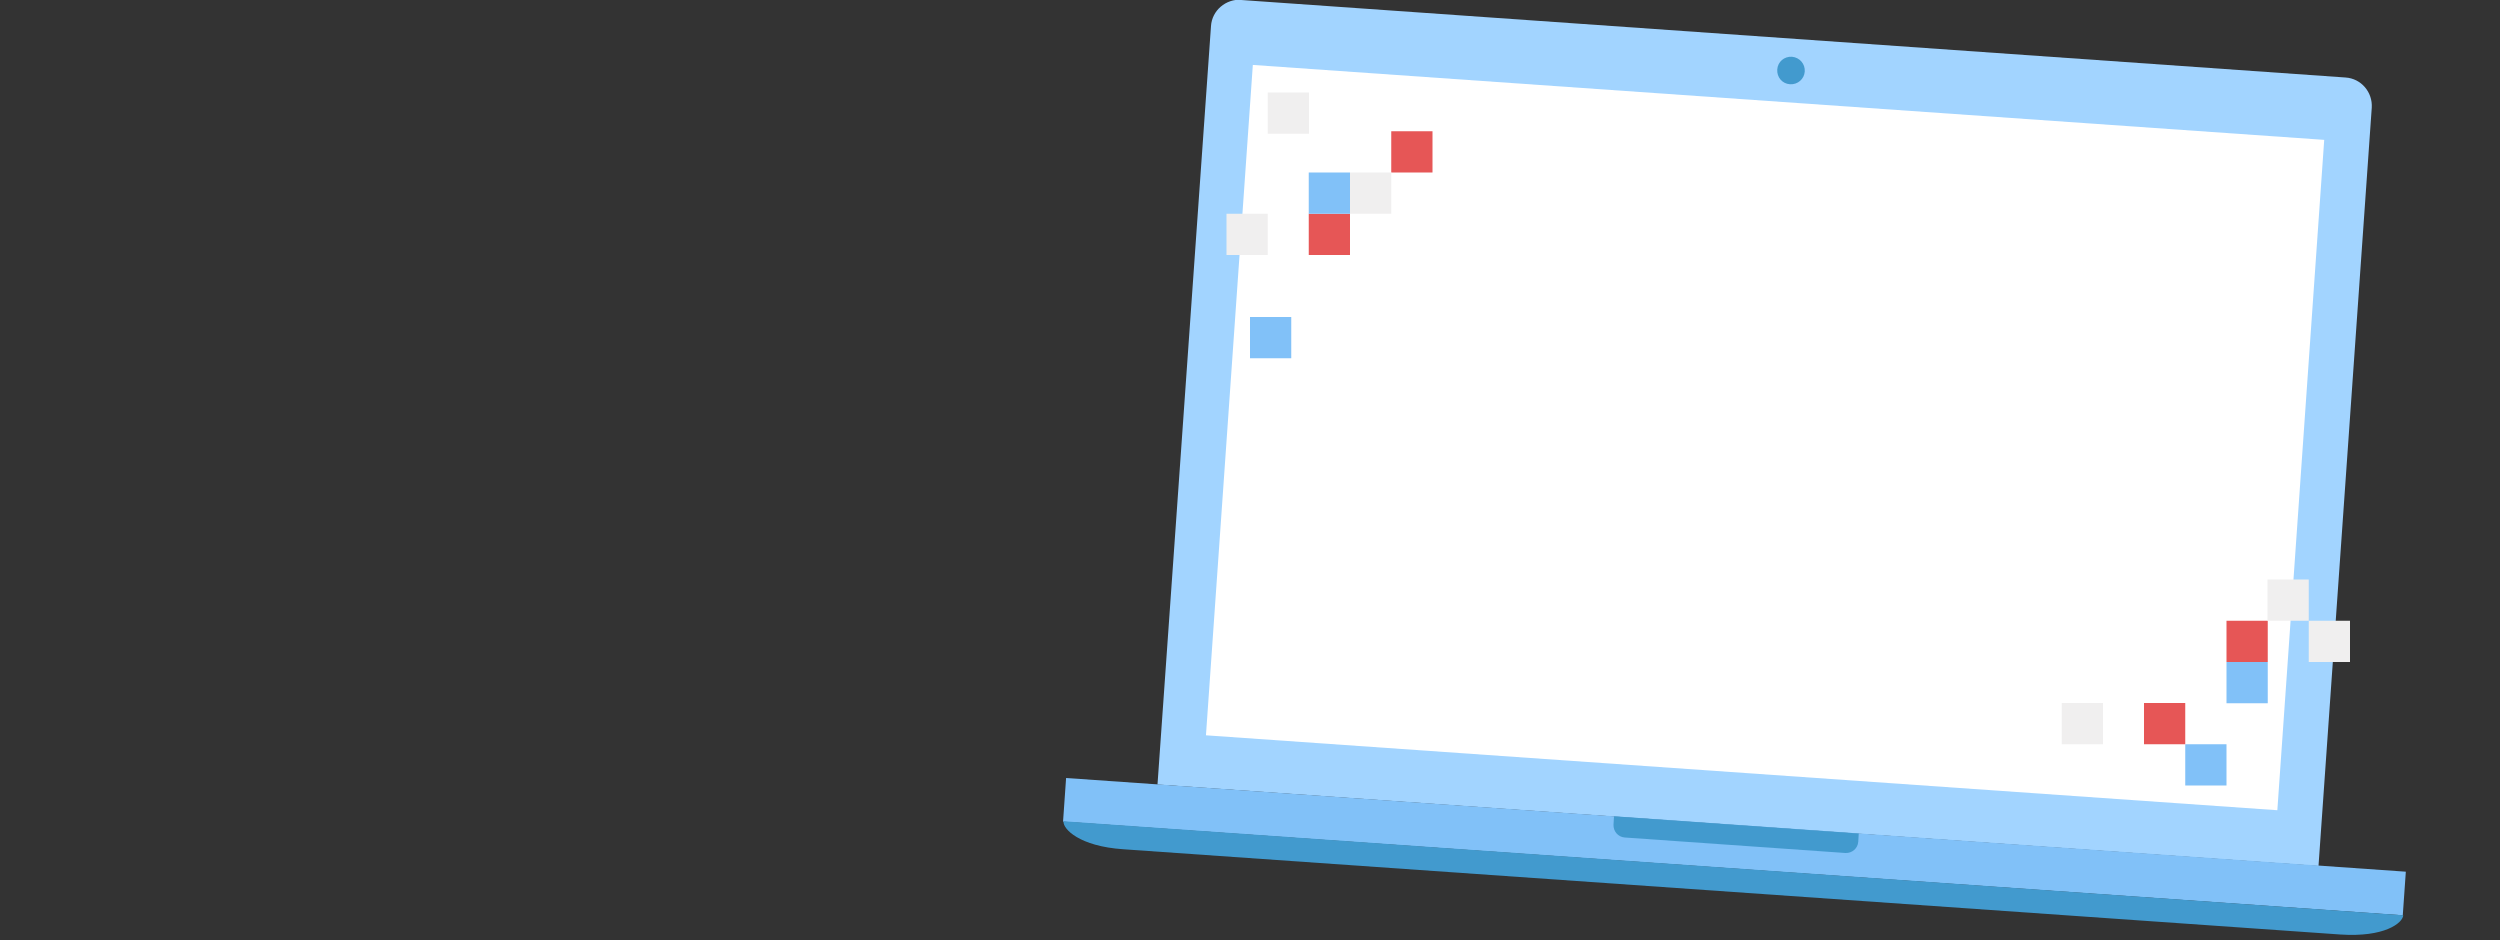
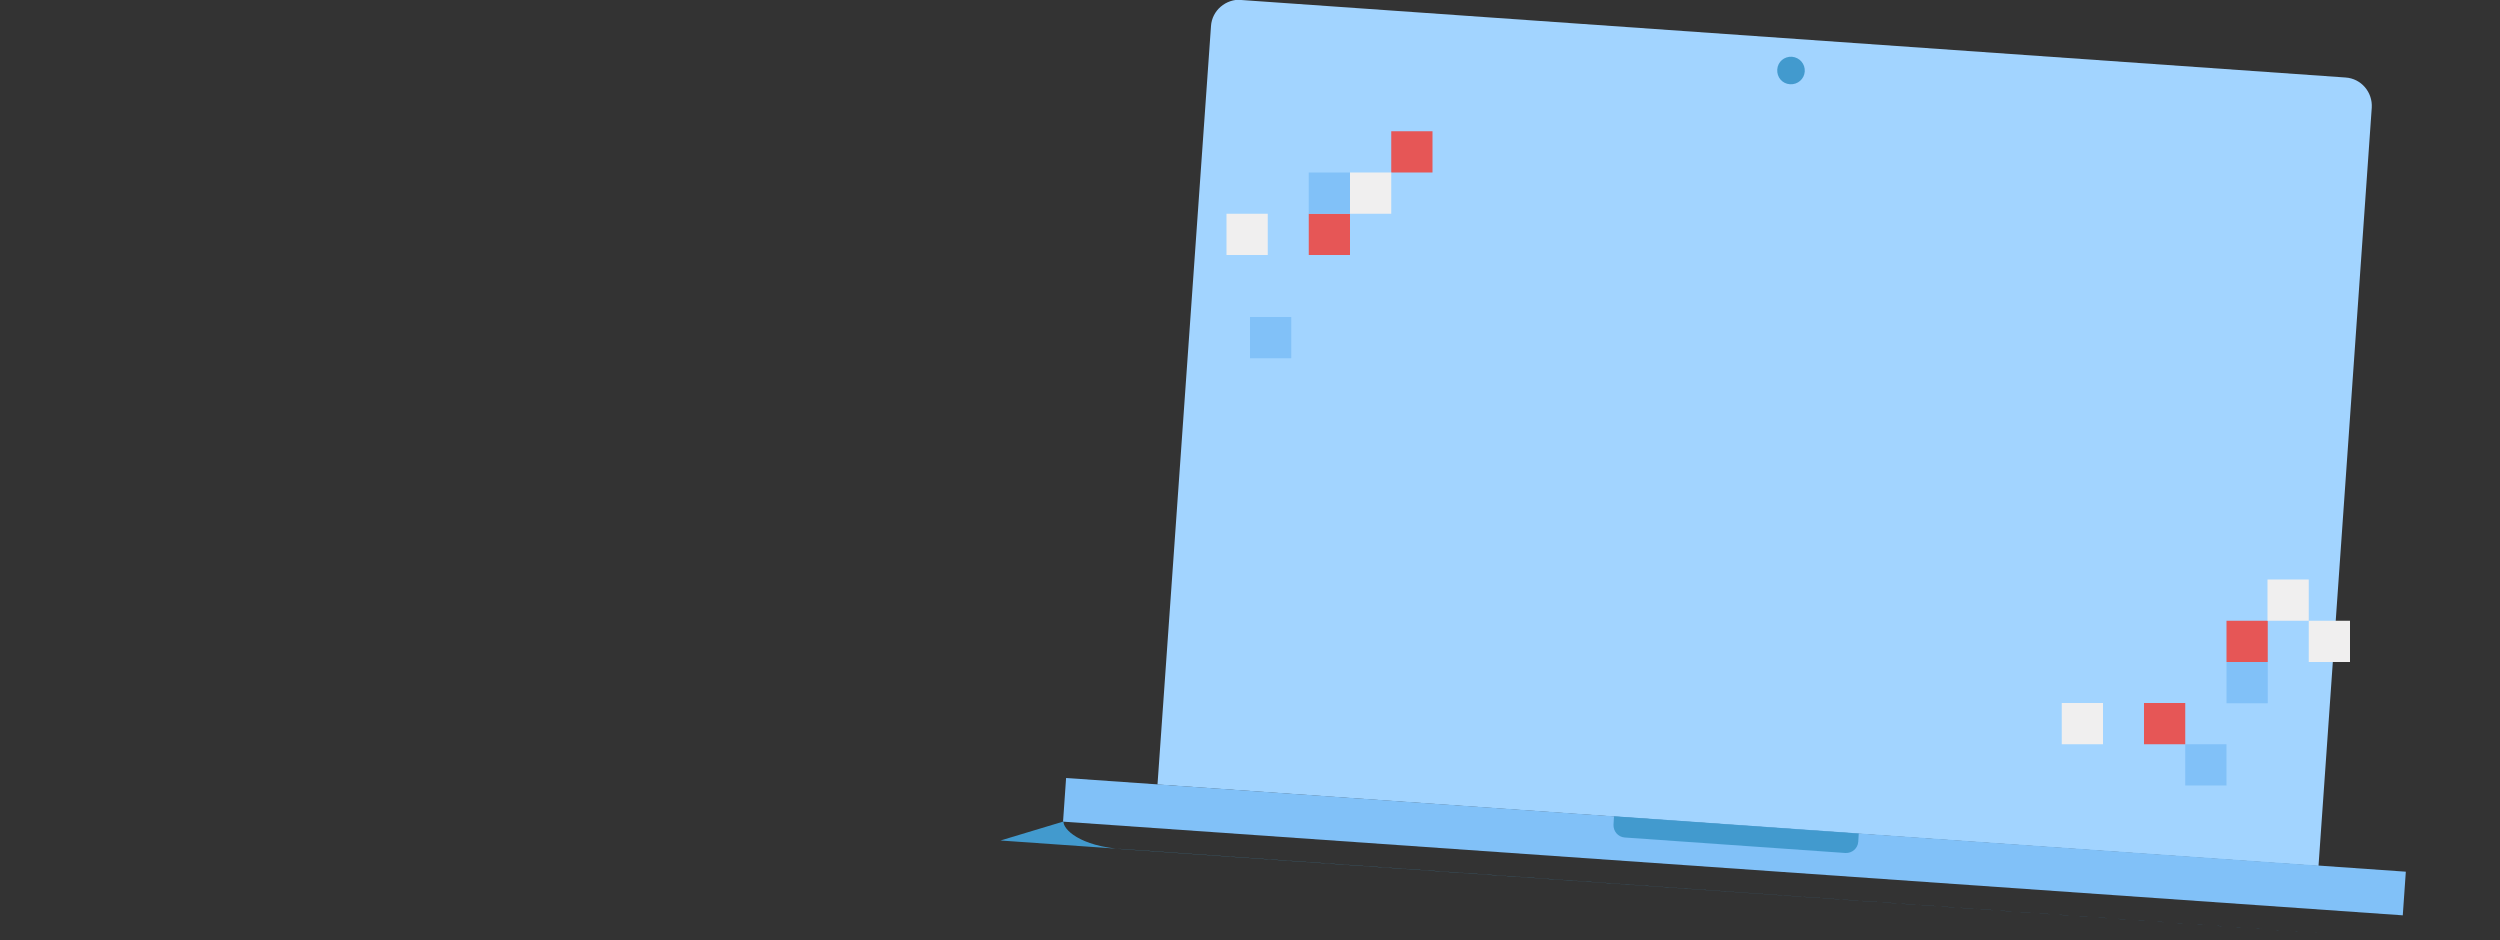
<svg xmlns="http://www.w3.org/2000/svg" id="_レイヤー_1" data-name="レイヤー_1" version="1.1" viewBox="0 0 1000 376.1">
  <rect x="0" y="0" width="1000" height="376.1" fill="#333333" stroke="none" />
  <defs>
    <style>
      .st0 {
        fill: #e65656;
      }

      .st1 {
        fill: #fff;
      }

      .st2 {
        fill: #a2d4ff;
      }

      .st3 {
        fill: #429ace;
      }

      .st4 {
        fill: #81c1f8;
      }

      .st5 {
        fill: #f0efef;
      }
    </style>
  </defs>
  <g id="_グループ_1143" data-name="グループ_1143">
    <g id="_グループ_429" data-name="グループ_429">
      <path id="_長方形_158" data-name="長方形_158" class="st2" d="M496.5,0l441.7,31c6.3.4,10.9,5.9,10.5,12.1h0l-21.3,303.3h0l-464.4-32.6h0L484.4,10.4c.4-6.2,5.9-10.9,12.2-10.5h0Z" />
-       <rect id="_長方形_159" data-name="長方形_159" class="st1" x="571.8" y="-39.7" width="268.8" height="429.6" transform="translate(482.1 867.3) rotate(-86)" />
      <rect id="_長方形_160" data-name="長方形_160" class="st4" x="685.1" y="70.1" width="17.5" height="537.2" transform="translate(307.5 1007.2) rotate(-86)" />
-       <path id="_パス_406" data-name="パス_406" class="st3" d="M425.4,328.6h0c-.2,3,6.3,9.9,23.9,11.1l486.8,34.1c17.7,1.2,25-4.6,25.2-7.7l-535.9-37.6h0Z" />
+       <path id="_パス_406" data-name="パス_406" class="st3" d="M425.4,328.6h0c-.2,3,6.3,9.9,23.9,11.1l486.8,34.1l-535.9-37.6h0Z" />
      <path id="_長方形_161" data-name="長方形_161" class="st3" d="M645.5,326.5l98,6.9h0l-.2,3.3c-.2,2.7-2.5,4.6-5.1,4.5h0l-88.3-6.2c-2.7-.2-4.6-2.5-4.5-5.1h0l.2-3.3h0Z" />
      <path id="_パス_407" data-name="パス_407" class="st3" d="M721.9,28.6c-.2,3-2.8,5.3-5.9,5.1s-5.3-2.8-5.1-5.9,2.8-5.3,5.9-5.1c3.1.3,5.3,2.9,5.1,5.9Z" />
    </g>
  </g>
  <g id="_グループ_1441" data-name="グループ_1441">
    <rect id="_長方形_427" data-name="長方形_427" class="st0" x="523.5" y="85.5" width="16.5" height="16.5" />
    <rect id="_長方形_433" data-name="長方形_433" class="st4" x="500" y="126.8" width="16.5" height="16.5" />
    <rect id="_長方形_428" data-name="長方形_428" class="st0" x="556.5" y="52.5" width="16.5" height="16.5" />
-     <rect id="_長方形_429" data-name="長方形_429" class="st5" x="507.1" y="37" width="16.5" height="16.5" />
    <rect id="_長方形_430" data-name="長方形_430" class="st4" x="523.5" y="69" width="16.5" height="16.5" />
    <rect id="_長方形_431" data-name="長方形_431" class="st5" x="540" y="69" width="16.5" height="16.5" />
    <rect id="_長方形_432" data-name="長方形_432" class="st5" x="490.6" y="85.5" width="16.5" height="16.5" />
  </g>
  <g id="_グループ_1442" data-name="グループ_1442">
    <rect id="_長方形_427-2" data-name="長方形_427-2" class="st0" x="890.6" y="248.3" width="16.5" height="16.5" />
    <rect id="_長方形_433-2" data-name="長方形_433-2" class="st4" x="874.1" y="297.7" width="16.5" height="16.5" />
    <rect id="_長方形_428-2" data-name="長方形_428-2" class="st0" x="857.6" y="281.2" width="16.5" height="16.5" />
    <rect id="_長方形_434" data-name="長方形_434" class="st5" x="824.7" y="281.2" width="16.5" height="16.5" />
    <rect id="_長方形_430-2" data-name="長方形_430-2" class="st4" x="890.6" y="264.8" width="16.5" height="16.5" />
    <rect id="_長方形_431-2" data-name="長方形_431-2" class="st5" x="907" y="231.8" width="16.5" height="16.5" />
    <rect id="_長方形_432-2" data-name="長方形_432-2" class="st5" x="923.5" y="248.3" width="16.5" height="16.5" />
  </g>
</svg>